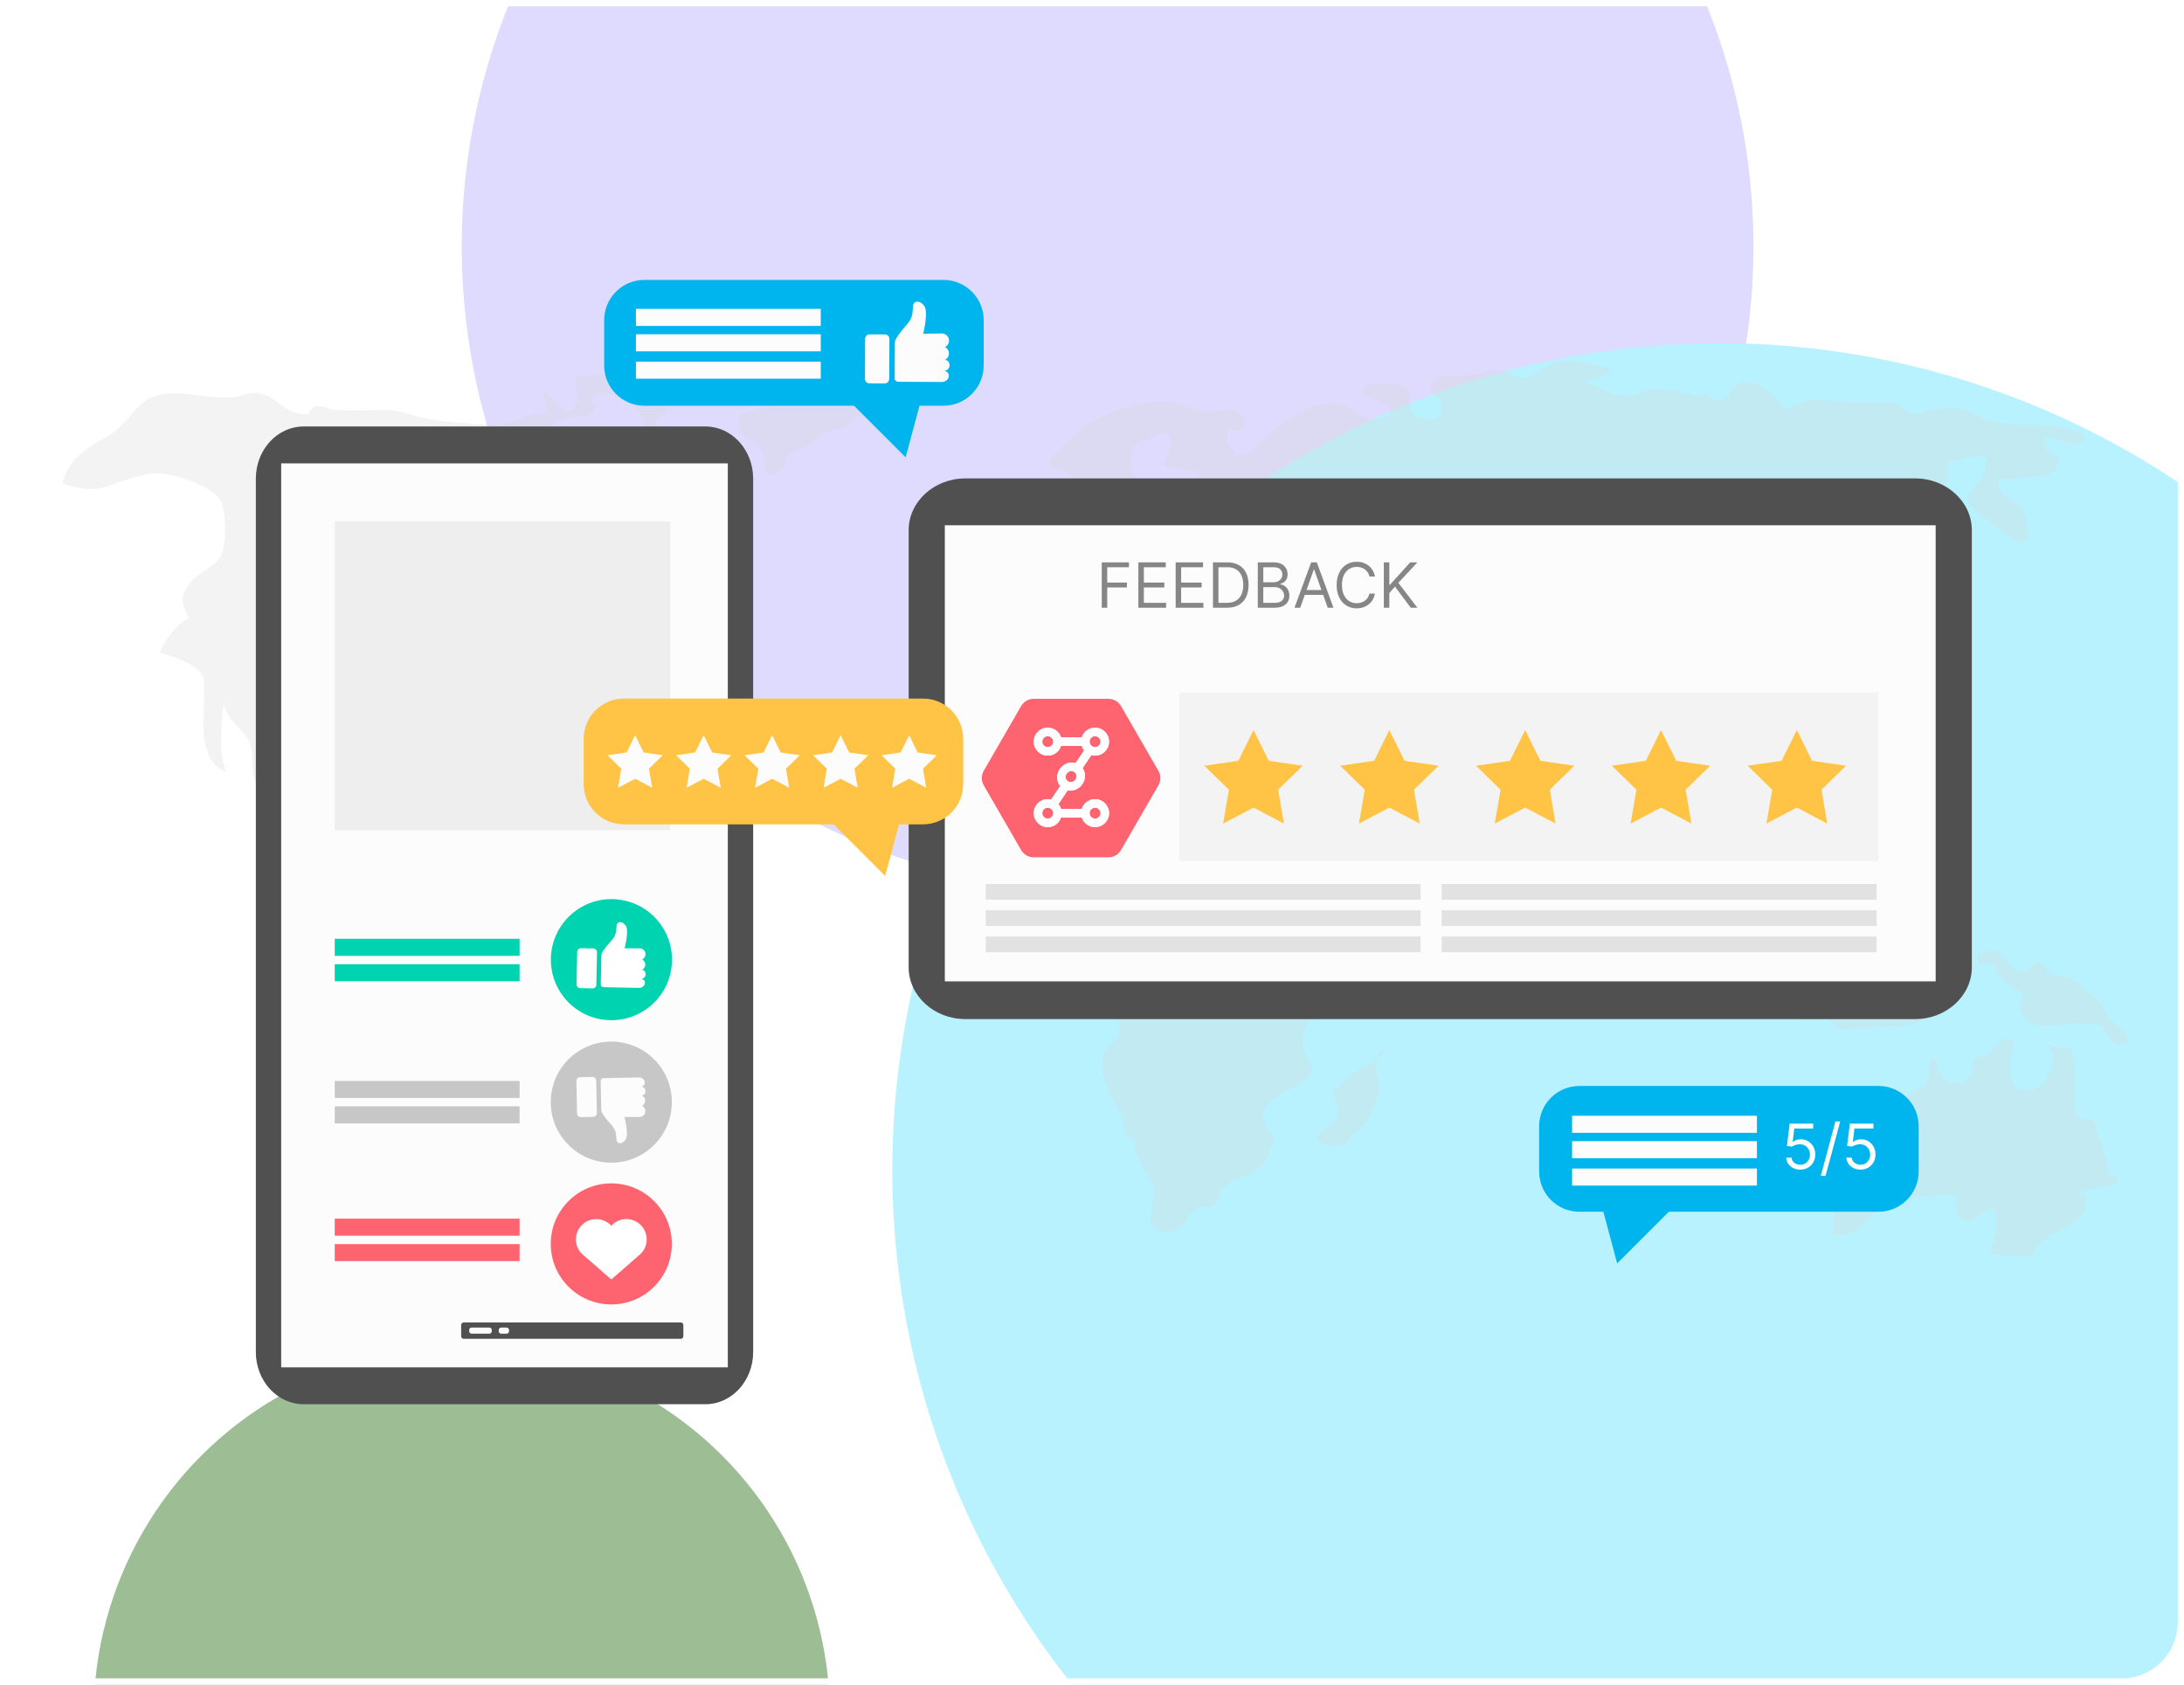
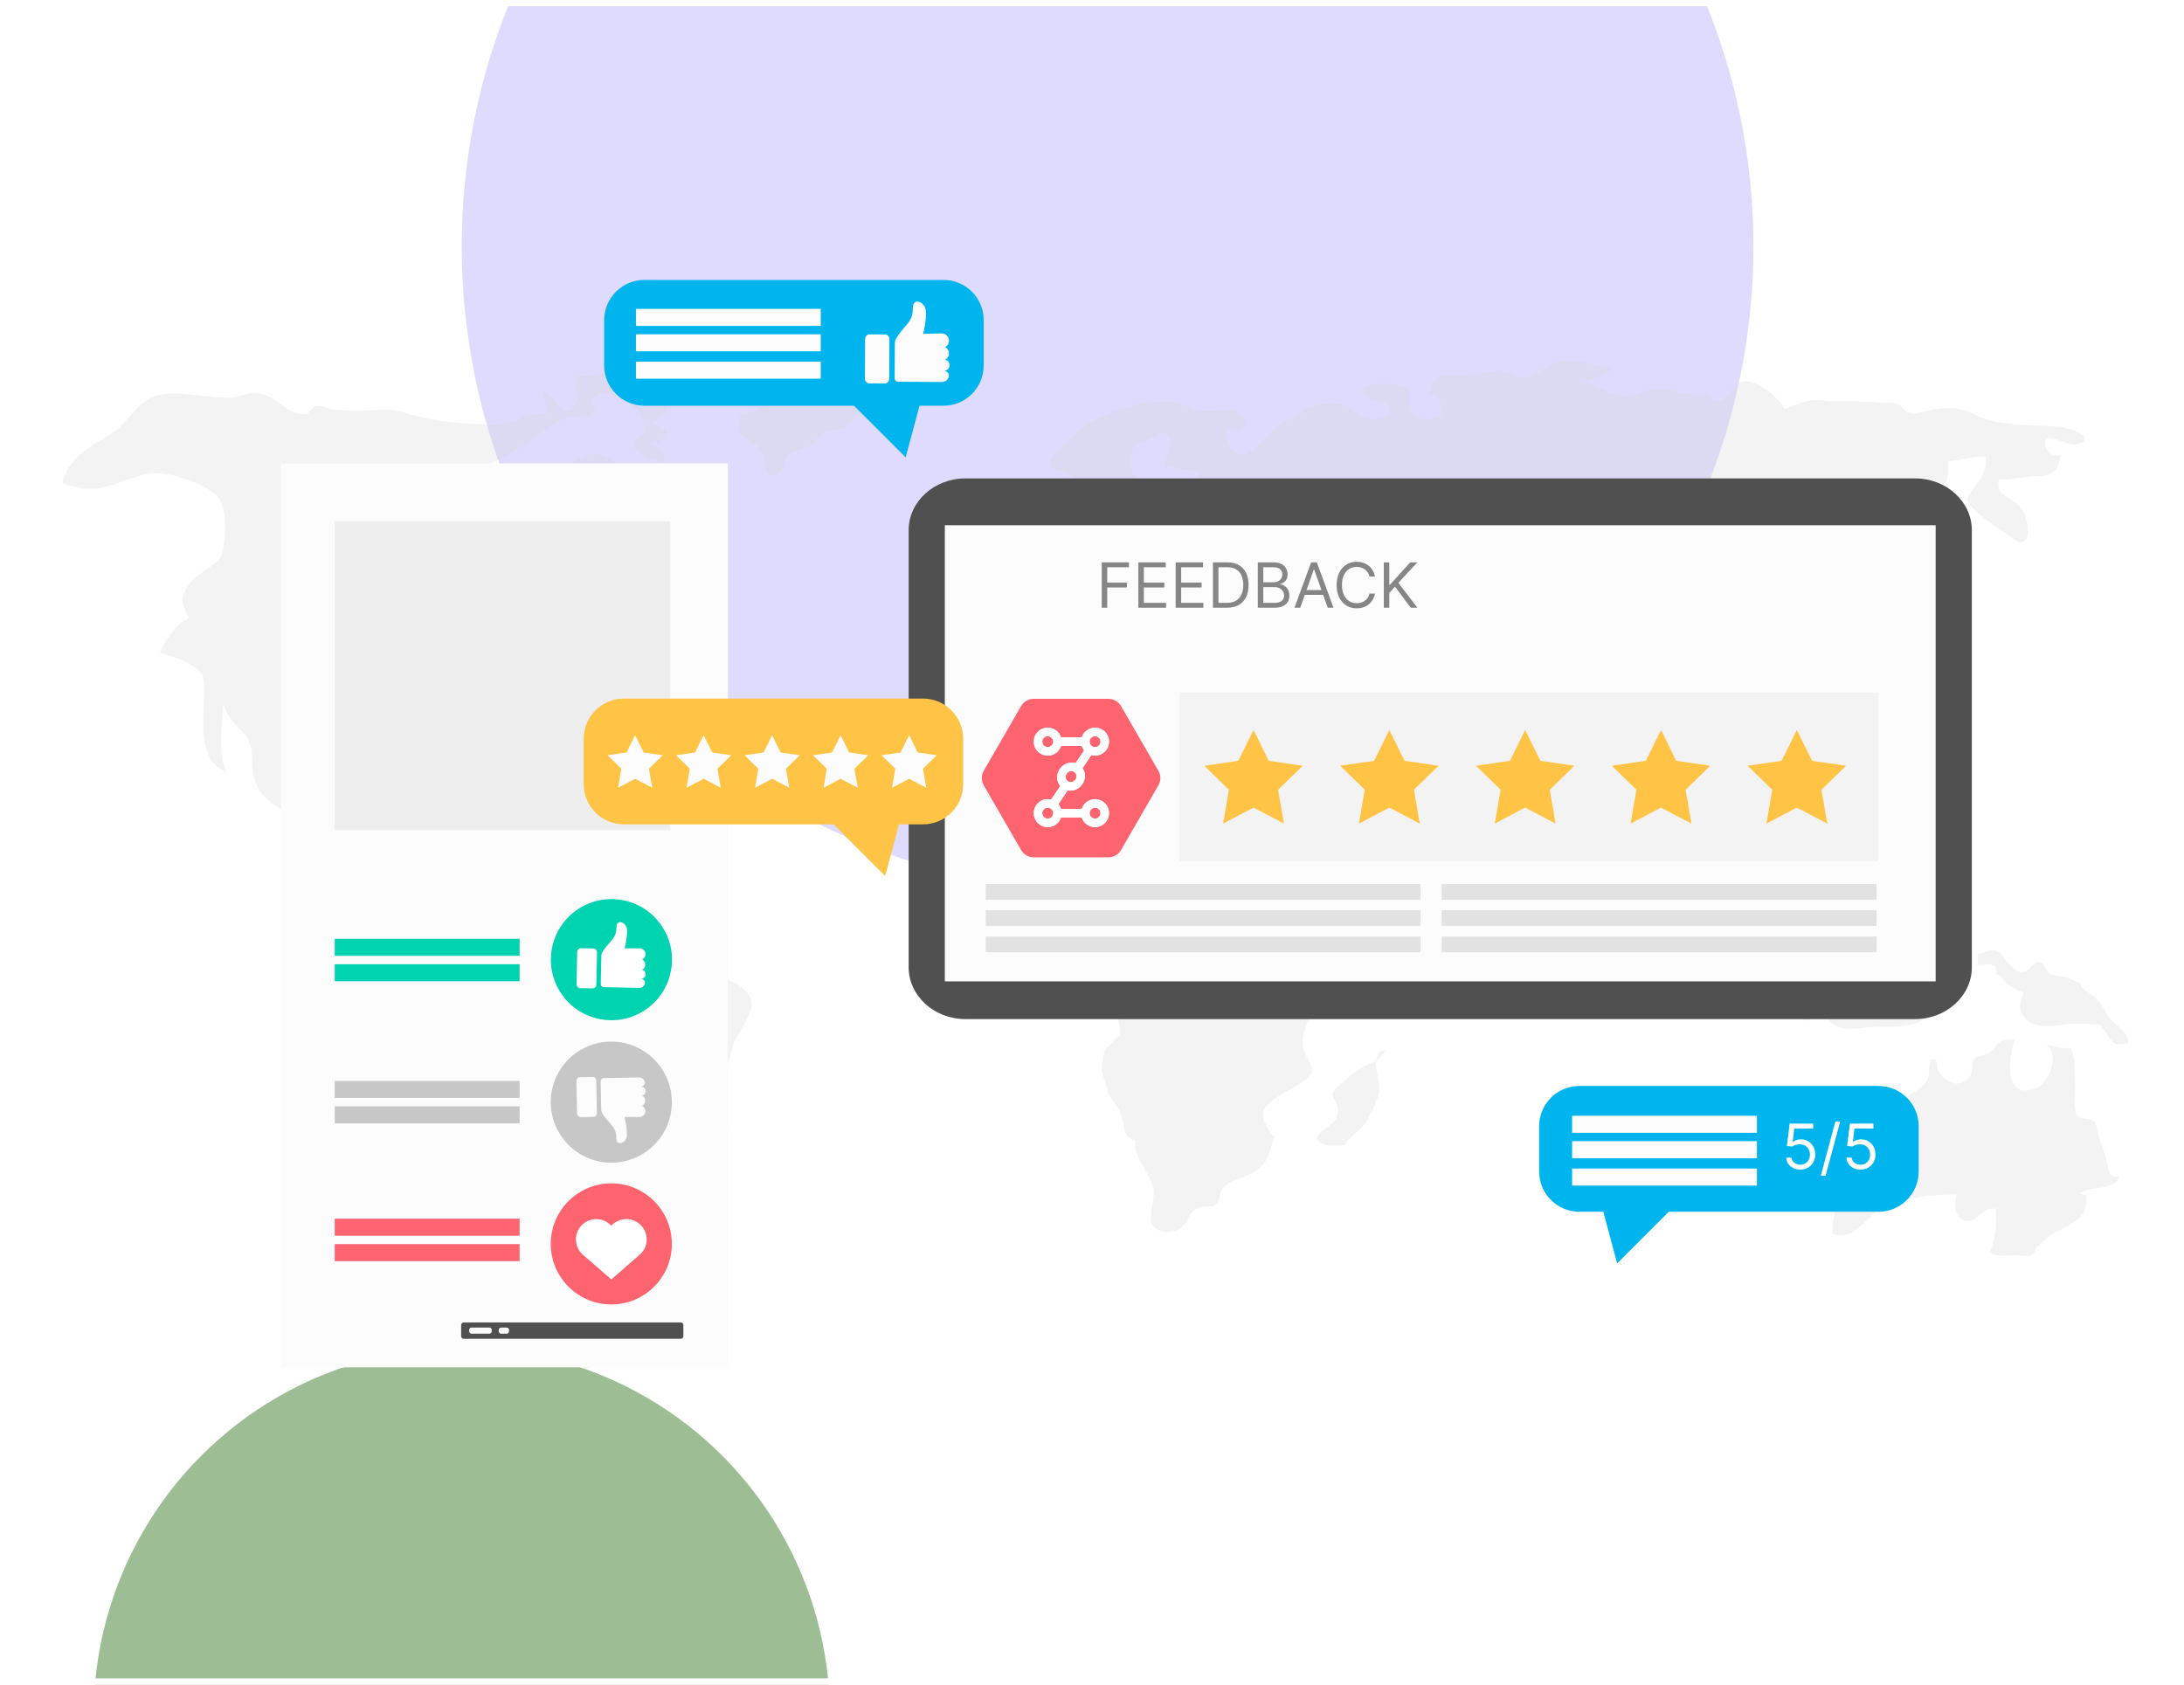
<svg xmlns="http://www.w3.org/2000/svg" width="350" height="270" viewBox="0 0 350 270" fill="none">
  <g clip-path="url(#clip0_6351_3876)">
    <g filter="url(#filter0_f_6351_3876)">
      <circle cx="177.5" cy="39.5" r="103.5" fill="#DEDBFF" />
    </g>
    <g filter="url(#filter1_f_6351_3876)">
-       <circle cx="275.5" cy="187.5" r="132.5" fill="#B8F2FF" />
-     </g>
+       </g>
    <g filter="url(#filter2_f_6351_3876)">
      <circle cx="74" cy="275" r="59" fill="#9DBD95" />
    </g>
    <g opacity="0.3">
      <path d="M67.2 143.325C66.292 143.049 63.677 138.067 63.539 136.911C63.264 134.516 65.135 132.892 65.163 130.497C63.787 130.305 62.273 130.415 60.841 130.332C60.291 128.102 60.621 126.038 58.392 125.295C56.052 124.524 56.079 126.726 53.657 126.313C50.271 125.735 51.565 118.606 51.675 115.853C55.143 116.569 55.832 112.22 58.749 111.752C60.621 111.421 61.447 113.376 63.154 113.458C64.668 113.568 67.172 111.697 68.494 111.119C69.32 112.522 69.347 114.091 69.925 115.468C70.586 117.092 71.907 117.505 71.99 119.542C71.962 117.037 72.953 114.009 74.054 111.119C77.22 110.32 79.835 108.173 80.77 105.283C81.321 103.631 80.605 102.916 81.679 101.429C82.45 100.328 84.211 99.805 85.175 98.814C88.203 95.704 87.983 95.649 92.277 95.181C94.837 94.906 96.874 94.052 98.966 92.428C97.424 92.456 92.882 92.868 92.249 91.355C91.148 88.684 95.442 87.253 97.011 87.033C102.241 86.317 104.498 87.446 108.6 83.62C107.031 82.849 103.92 82.821 103.094 81.362C102.269 79.931 103.177 77.206 102.324 75.554C98.388 76.848 99.791 74.563 97.039 73.132C94.616 71.866 91.231 74.096 90.597 75.995C89.469 79.27 91.588 80.702 88.808 83.675C86.744 85.849 83.385 87.804 80.66 89.015C79.394 86.648 79.642 84.941 78.321 83.042C77.385 81.72 76.642 82.326 76.036 80.592C75.513 79.188 76.008 76.71 76.064 75.252C79.394 74.068 83.496 71.948 86.193 69.829C87.9 68.48 88.891 67.654 90.845 67.049C92.855 66.443 94.561 67.462 95.635 65.067C95.433 65.03 95.24 64.993 95.057 64.957C94.561 60.938 101.801 64.213 102.792 66.801C103.039 67.517 103.315 68.232 103.122 69.086C102.929 69.884 101.498 70.71 101.498 70.765C101.443 73.242 103.865 73.27 106.233 74.233C106.921 72.774 105.847 71.783 104.498 71.178C105.847 70.957 106.838 70.104 106.783 68.783C105.737 68.673 105.517 68.04 104.719 67.627C105.352 67.352 105.93 66.498 106.783 66.305C106.921 64.764 106.976 63.14 106.453 61.681C103.562 61.516 102.324 61.268 100.012 60.36C96.681 59.038 95.772 60.442 92.304 60.332C92.249 61.709 92.166 63.112 92.607 64.324L92.277 64.681C90.487 68.205 88.781 62.947 86.936 62.672C87.102 63.993 87.68 65.012 87.762 66.305C84.156 66.058 81.734 68.343 78.045 68.067C75.155 67.874 71.246 67.682 68.494 67.104C65.356 66.471 64.062 65.507 60.786 65.7C58.502 65.81 56.052 65.838 53.767 65.7C52.556 65.645 51.895 64.957 50.712 65.094C49.748 65.177 49.721 66.361 48.95 66.388C45.564 66.471 44.546 63.333 41.105 62.975C39.673 62.81 38.82 63.525 37.471 63.663C33.618 64.048 29.021 62.424 25.332 63.305C21.864 64.158 20.818 67.764 17.432 69.774C14.184 71.673 10.936 73.49 10 77.426C16.331 79.711 17.129 77.371 23.653 75.967C26.626 75.334 32.709 77.371 34.911 79.628C36.37 81.142 36.37 86.95 35.407 89.097C34.664 90.722 31.526 91.823 30.397 93.529C28.718 96.007 29.048 96.53 30.287 99.09C28.498 99.612 26.158 102.998 25.608 104.567C27.204 105.145 29.213 105.641 30.672 106.604C33.095 108.173 32.709 108.834 32.682 112.165C32.627 116.156 31.801 121.909 36.315 123.781C34.911 121.028 35.545 115.991 35.792 112.825C37.251 117.285 40.527 116.872 40.389 121.661C40.252 126.671 42.839 128.928 47.408 130.745C51.29 132.259 55.859 131.24 59.768 133.498C62.741 135.232 61.97 136.718 62.796 139.498C63.401 141.563 65.025 144.453 67.2 143.325Z" fill="#D8D8D8" />
      <path d="M145.155 63.663C144.769 61.764 142.182 60.635 145.568 59.424C146.944 58.928 148.155 59.286 149.504 58.956C150.99 58.626 150.385 58.736 150.743 57.442C151.045 56.313 150.715 56.148 151.954 55.405C152.449 55.102 152.917 55.157 153.468 54.744C154.073 54.276 154.294 53.616 154.954 53.368L154.128 52.873C153.468 52.873 152.559 53.038 151.926 52.845C150.99 52.57 150.605 51.882 149.559 51.854C148.733 51.827 147.88 52.129 147.027 52.184C145.182 52.322 143.586 51.772 141.879 51.882C140.2 51.992 138.714 53.038 137.007 53.203C135.465 53.368 133.814 53.671 132.245 53.533C131.171 53.451 130.291 53.148 129.217 53.038C127.951 52.9 126.96 53.533 125.749 53.561C123.271 53.616 121.097 50.946 118.537 51.001C116.775 51.028 115.178 52.184 113.334 51.854C112.261 51.661 111.765 51.056 110.609 51.166C108.93 51.304 107.636 53.01 106.095 53.506C105.131 53.809 104.058 53.368 103.122 53.726C101.938 54.166 101.278 55.185 99.901 55.405C99.241 55.515 98.442 55.405 97.754 55.433C97.534 57.855 103.149 57.084 104.553 56.919C105.957 56.781 107.031 56.038 108.187 55.708C109.591 55.267 111.022 55.57 112.591 55.57C114.325 55.57 114.986 54.552 116.527 54.221C117.243 54.056 120.519 54.084 120.932 54.772C121.757 56.176 119.06 56.341 118.234 56.424C116.913 56.561 116.142 56.534 115.261 57.607C116.362 58.708 118.702 57.745 119.968 58.626C121.262 59.507 119.996 62.975 122.253 62.865C122.253 64.764 122.198 65.397 120.739 65.893C119.17 66.443 118.454 65.728 118.399 67.93C118.317 70.985 121.372 70.242 122.143 72.719C122.528 74.04 122.693 77.949 125.171 75.417C125.859 74.729 125.501 73.82 126.354 72.995C127.29 72.141 128.859 72.114 129.85 71.343C130.869 70.517 131.061 69.636 132.465 69.168C133.539 68.811 134.557 68.865 135.465 68.398C136.484 67.847 137.09 66.773 138.218 66.416C138.989 66.14 140.035 66.416 140.833 66.195C142.292 65.81 145.485 65.397 145.155 63.663Z" fill="#D8D8D8" />
      <path d="M117.271 157.281C115.206 156.482 112.921 156.978 111.683 155.161C111.242 154.555 110.967 152.601 110.279 152.408C110.059 152.326 108.49 153.069 108.077 153.124C106.398 153.427 103.975 154.473 102.351 154.087C102.076 151.72 102.599 149.133 102.461 146.683C101.553 146.628 100.342 146.903 99.461 146.655C97.919 146.242 98.085 144.839 96.791 143.985C95.91 143.38 94.671 143.6 93.57 143.022C92.332 142.416 91.423 141.095 90.295 140.517C88.973 139.856 87.542 139.361 86.138 138.452C84.707 137.517 83.275 137.186 81.486 136.828H80.468C79.311 137.902 80.33 138.7 80.688 139.581C80.963 140.297 81.761 142.636 80 142.609C78.623 142.581 79.614 140.902 79.257 140.049C79.091 139.636 78.293 139.278 78.128 138.838C77.935 138.37 78.1 137.517 78.045 137.049C77.467 136.994 76.889 136.994 76.311 137.021C76.229 140.159 74.082 140.187 71.356 140.599C71.054 141.783 72.045 141.838 72.21 142.636C72.54 144.233 71.081 144.536 70.668 145.692C70.283 146.82 71.054 146.71 71.164 147.839C71.329 149.518 69.842 150.069 68.631 150.922C67.365 151.83 65.989 152.656 65.438 154.28C64.75 156.317 65.521 156.455 66.952 157.336C69.237 158.794 68.163 160.749 68.301 163.226C68.824 163.419 69.237 163.694 69.787 163.777C70.035 164.905 71.136 165.401 71.742 166.172C72.568 167.245 72.98 168.594 73.228 170.135C75.017 170.328 79.587 169.117 80.302 170.245C80.908 171.154 79.945 172.338 80.165 173.108C80.633 174.732 82.67 174.072 84.184 174.374C83.578 175.31 82.835 175.888 81.679 175.806C81.431 177.347 82.505 178.063 82.78 179.384C82.092 179.742 79.89 181.201 79.724 181.862C79.394 183.293 81.871 184.312 81.431 186.046C78.596 186.293 79.89 189.266 79.807 190.973C80.936 191.606 82.202 191.799 83.33 192.404C83.385 194.083 83.441 195.79 83.523 197.442C83.578 198.488 83 201.185 83.578 202.039C83.853 202.424 84.762 202.231 85.065 202.672C85.285 202.919 85.147 203.222 85.34 203.553C85.808 204.296 85.34 204.406 86.055 205.066C86.716 205.672 87.267 205.177 87.597 206.085C87.762 206.58 87.404 207.874 87.212 208.315C86.799 209.333 85.147 210.792 85.698 212.003C85.918 212.499 87.432 213.269 87.9 213.682C88.533 214.233 89.221 214.921 89.772 215.582C90.845 216.958 91.671 219.325 93.901 219.298C96.323 219.27 96.158 216.655 96.378 214.921C95.194 215.114 95.249 214.618 94.616 214.233C93.295 213.379 93.047 213.049 91.148 212.994C90.763 211.453 93.323 210.544 93.873 209.361C95.112 206.553 91.616 208.122 90.487 205.947C92.029 204.488 93.24 205.507 95.057 205.589C98.828 205.727 95.222 203.58 95.552 201.736C97.727 201.571 101.388 200.084 100.947 197.304C98.332 197.166 96.048 198.378 96.24 195.102C98.47 194.992 100.094 196.286 102.186 195.295C104.746 194.056 105.737 190.175 106.893 187.752C107.691 186.046 108.132 182.357 110.059 181.614C112.096 180.843 114.793 182.412 116.692 181.063C116.032 179.192 114.6 177.733 114.848 175.613C115.068 173.466 116.417 171.732 116.885 169.695C117.243 167.988 117.601 166.942 118.482 165.456C119.06 164.465 120.298 162.373 120.436 161.272C120.711 159.428 118.674 157.859 117.271 157.281Z" fill="#D8D8D8" />
      <path fill-rule="evenodd" clip-rule="evenodd" d="M276.539 133.388C275.08 130.442 273.593 128.736 270.73 126.836C268.171 125.157 265.005 121.441 262.417 123.726C260.463 125.432 258.151 128.13 256.609 130.222C254.077 133.608 256.527 135.287 256.224 138.838C255.729 144.343 253.664 140.187 252.838 137.737C252.123 135.59 250.278 133.938 249.425 131.874C248.517 129.589 249.177 126.616 248.929 124.194C245.434 124.744 244.112 125.322 241.635 123.258C240.617 122.432 239.433 120.643 238.194 120.23C235.827 119.404 232.992 122.735 230.404 121.469C228.835 120.725 228.835 118.083 228.477 116.294C224.403 116.266 219.339 116.651 220.027 111.119C220.045 111.119 220.054 111.109 220.054 111.091L218.843 111.366C218.77 111.421 218.715 111.476 218.678 111.532C217.247 113.376 219.008 115.027 219.917 116.789C220.632 118.11 221.293 122.184 223.22 121.661C224.789 121.221 224.816 118.083 227.046 118.138C227.404 119.762 227.266 121.937 228.67 122.845C229.193 123.175 230.377 122.845 230.982 123.175C231.588 123.506 232.193 124.359 232.551 124.882C231.23 126.396 229.331 127.194 228.175 128.763C227.624 129.534 227.652 130.525 226.661 131.323C224.844 132.837 222.422 132.892 220.385 133.911C218.705 134.736 217.054 137.351 215.127 137.049C214.925 137.03 214.732 136.984 214.549 136.911C214.641 137.058 214.732 137.195 214.824 137.324C217.302 140.489 220.302 138.15 223.44 138.673C223.55 140.847 223.743 142.471 222.091 144.04C220.054 145.995 217.632 146.463 216.201 148.912C215.402 150.289 215.127 151.693 213.998 152.821C213.255 153.564 212.319 153.62 211.549 154.225C210.117 155.326 209.457 156.592 208.328 158.051C207.42 157.418 207.144 156.482 206.016 156.647C205.025 156.758 203.869 158.85 204.227 159.703C204.915 161.382 207.062 160.501 208.356 160.749C209.264 160.942 209.925 161.767 210.888 161.877C209.512 163.832 208.218 165.869 208.961 168.319C209.704 170.631 211.576 171.374 208.741 173.439C207.309 174.485 203.07 176.191 202.465 178.146C202.135 179.247 203.428 181.669 204.282 182.192C203.291 184.807 203.373 186.348 200.841 187.917C199.299 188.853 197.483 188.936 196.216 190.202C195.308 191.111 195.556 192.184 195.033 192.817C194.234 193.781 193.849 193.12 192.473 193.478C190.243 194.056 190.628 195.735 189.17 196.836C187.903 197.799 185.371 197.689 184.628 196.203C183.94 194.799 185.068 192.322 184.875 190.78C184.49 188 181.517 185.715 181.93 182.715C180.031 182.412 180.251 180.761 179.893 179.439C179.425 177.705 179.067 177.512 178.159 176.164C177.361 174.98 177.498 174.677 177.03 173.191C176.452 171.236 176.507 171.704 176.7 170.025C176.92 168.071 177.168 168.264 178.269 167.025C179.7 165.401 179.508 166.337 179.398 164.382C179.205 161.465 176.673 159.951 173.892 160.006C174.25 156.895 172.764 158.161 171.085 156.51C169.378 154.831 171.277 153.785 173.287 153.097C172.433 152.656 171.415 152.161 170.617 151.5C171.443 149.876 174.223 146.986 173.562 145.114C172.901 143.325 169.598 142.251 167.974 142.031C163.735 141.453 162.249 146.215 157.789 145.885C153.523 145.582 149.339 142.499 147.109 139.03C145.733 136.883 146.504 134.434 145.32 132.121C145.237 131.984 144.412 132.011 144.219 131.681C144.136 131.571 144.054 130.607 144.191 130.717C143.668 130.277 143.393 129.644 142.237 129.369C142.787 128.57 145.292 127.001 145.32 125.955C145.375 124.331 143.971 124.937 143.778 123.726C143.503 122.212 146.146 120.312 147.164 119.624C148.816 118.496 150.935 117.863 152.036 116.073C152.587 115.193 152.614 113.651 153.165 112.633C153.743 111.532 154.046 111.834 154.404 110.596C154.624 109.797 154.073 108.669 154.541 107.926C155.477 106.522 157.321 107.292 158.643 106.632C159.441 106.219 159.771 105.448 160.459 105.008C162.607 103.714 165.497 104.32 167.864 104.54C168.8 104.65 170.397 105.145 171.387 104.788C172.076 104.54 172.296 103.466 173.067 103.356C174.828 103.108 174.746 105.613 176.7 105.256C176.562 106.577 174.828 107.375 174.993 108.614C175.131 109.632 178.572 111.229 179.425 111.532C181.325 112.165 185.756 112.055 187.133 110.706C184.875 109.797 187.38 106.962 189.307 107.513C190.023 115.358 199.299 110.843 203.593 108.834L203.373 109.742C203.814 108.559 204.144 106.935 203.593 105.668C203.125 104.567 203.896 104.788 202.52 104.32C201.336 103.907 199.575 104.898 198.391 105.008C197.07 105.145 193.959 105.503 192.831 104.76C191.619 103.989 191.84 102.09 191.619 100.521C189.638 100.438 185.426 101.539 187.903 104.292C184.49 104.65 184.875 101.347 184.022 99.062C183.499 97.631 181.435 94.74 180.141 93.805C176.783 91.437 177.003 94.768 178.269 96.64C179.893 99.062 179.866 100.356 180.554 103.136C180.141 102.64 179.288 102.31 178.957 101.897C178.544 101.347 178.847 100.576 178.324 99.888C177.361 98.677 176.287 98.594 175.159 97.796C174.03 96.97 169.103 92.125 169.295 97.245C165.084 95.869 165.166 102.007 161.891 103.466C159.276 104.65 156.551 105.779 153.908 103.879C153.89 103.732 153.908 103.595 153.963 103.466C155.752 102.943 156.193 101.264 156.193 99.64C156.193 98.759 155.532 98.511 155.67 97.768C155.807 97.053 156.688 96.117 157.101 95.511C158.34 96.337 160.102 99.117 162.056 98.016C163.102 97.466 164.313 93.915 164.065 92.841C163.46 92.758 162.937 92.208 162.304 92.153C161.781 90.061 163.46 90.639 164.286 89.786C164.946 89.07 164.864 88.106 165.607 87.336C167.148 85.712 171.057 84.996 173.122 84.445C174.663 84.06 176.15 83.207 177.636 83.097C180.361 82.931 181.49 84.693 183.747 82.188C184.93 80.895 185.536 78.28 187.353 77.894C187.738 77.812 188.124 77.839 188.454 77.894C188.417 77.913 188.417 77.913 188.454 77.894C188.582 77.876 188.711 77.867 188.839 77.867C189.335 77.784 190.188 77.674 191.179 77.564C191.197 77.546 191.216 77.527 191.234 77.509C194.785 74.701 187.38 75.527 186.472 74.536C186.83 73.6 188.179 71.013 187.38 69.994C186.307 68.618 185.288 69.994 184.132 70.462C182.728 71.068 182.343 70.434 181.545 72.086C181.352 72.472 181.187 74.591 181.242 74.976C181.6 76.958 185.096 79.683 180.389 79.491C178.407 79.408 175.544 78.858 173.755 78.197C172.544 77.757 171.966 76.408 171.112 75.885C170.369 75.417 168.332 75.499 168.139 74.288C167.947 73.325 173.452 68.287 174.581 67.709C178.214 65.81 182.976 64.131 187.16 64.351C189.417 64.489 191.344 65.865 193.491 65.948C194.868 66.03 195.886 65.37 197.262 65.7C198.501 65.975 200.4 67.021 199.272 68.535C198.529 69.554 197.813 68.673 196.657 68.7C196.354 69.801 197.015 72.169 198.198 72.692C199.932 73.462 201.529 71.398 202.685 70.269C203.704 69.251 204.474 68.37 205.685 67.654C206.897 66.939 208.768 66.746 209.291 65.315C210.998 64.847 213.173 64.406 214.962 64.819C216.476 65.15 216.09 65.37 217.384 66.168C219.311 67.379 220.302 67.572 222.532 66.581C223.468 63.415 218.568 64.819 218.32 62.507C218.155 61.268 222.972 61.433 224.101 61.654C227.101 62.259 225.339 63.58 226.22 65.728C226.991 67.572 229.358 67.407 230.872 66.581C230.955 64.792 231.092 63.608 229.138 62.92C229.221 59.892 232.028 60.085 234.313 60.085C236.432 60.085 238.112 59.534 240.121 59.396C241.828 59.259 242.378 60.387 243.81 60.553C245.874 60.828 248.186 57.91 250.609 57.827C252.866 57.717 256.086 58.543 258.206 59.149C257.49 60.36 255.04 60.773 253.719 61.158C255.563 61.709 257.215 62.782 259.142 63.25C261.95 63.911 262.748 62.534 265.418 62.342C267.565 62.177 270.4 63.223 272.437 63.47C272.74 63.525 273.153 63.03 273.758 63.167C274.171 63.223 274.254 64.021 274.722 64.048C275.548 64.076 275.327 64.269 276.016 64.048C277.199 63.663 277.557 61.488 279.346 61.186C281.686 60.8 284.989 63.663 285.98 65.535C287.797 64.957 289.421 64.103 290.99 64.103C291.761 64.076 292.917 64.296 293.798 64.324C296.605 64.351 299.11 64.269 301.78 64.599C302.441 64.681 303.212 64.434 303.845 64.626C304.726 64.902 305.166 65.948 305.992 66.195C306.928 66.471 308.414 65.92 309.488 65.728C312.02 65.232 313.919 65.177 316.259 66.333C320.581 68.535 325.453 67.957 330.243 68.425C331.536 68.563 336.023 69.967 333.188 71.123C331.894 71.673 329.444 69.994 327.793 70.269C327.462 71.921 328.481 73.242 330.215 72.967C329.857 75.637 328.839 76.298 326.306 76.325C324.38 76.353 322.122 77.013 320.361 76.821C319.728 78.995 321.434 79.353 322.755 80.427C323.829 81.308 324.104 81.335 324.6 82.821C325.481 85.409 325.068 88.354 322.177 86.042C320.663 84.803 315.351 81.748 315.323 79.931C315.323 79.188 317.057 77.371 317.443 76.656C318.159 75.334 318.324 74.894 318.241 73.215C316.232 72.912 314.305 73.903 312.268 73.875C312.075 74.756 312.323 76.27 311.965 77.041C310.479 80.289 308.332 78.059 306.102 77.234C304.698 76.711 304.368 76.793 303.047 77.454C302.524 77.701 302.166 78.362 301.588 78.582C301.147 78.775 300.349 78.61 299.991 78.803C298.973 79.381 298.064 79.133 298.642 81.087C298.89 81.858 300.101 83.207 300.955 83.565C303.487 84.638 305.496 82.519 307.643 84.693C309.983 87.088 311.194 95.731 308.359 97.603C306.267 98.98 302.716 97.796 303.625 102.09C304.175 104.815 307.313 105.338 309.515 106.577C308.442 109.632 300.597 102.998 299.083 102.09C297.266 101.016 295.614 99.998 294.155 101.347C292.504 102.861 292.449 105.421 294.568 105.008C295.614 104.815 296.743 102.393 298.119 104.072C298.752 104.815 298.092 107.127 297.982 108.036C297.404 111.972 297.128 113.073 299.991 115.826C301.478 117.285 302.056 117.202 300.927 119.156C300.019 120.698 297.514 122.377 296.11 123.368C294.816 124.249 294.266 123.836 293.247 125.46C292.642 126.451 292.449 127.8 291.871 128.846C291.485 127.167 289.256 123.34 287.356 124.001C284.686 124.964 287.081 129.479 287.935 131.02C289.173 133.195 292.394 133.277 292.339 135.7C292.256 138.37 289.586 139.829 288.127 142.003C285.953 141.425 284.329 140.71 283.283 138.645C282.594 137.269 282.594 134.406 280.172 135.039C279.319 137.709 278.741 139.994 278.163 142.664C277.777 140.765 279.704 138.673 279.016 136.801C278.631 135.645 277.144 134.626 276.539 133.388ZM212.677 133.443C212.595 132.81 212.512 132.204 212.402 131.681C212.017 129.699 211.879 128.185 210.448 126.644C209.952 126.121 209.099 126.01 208.576 125.432C207.86 124.662 207.722 123.395 207.172 122.542C206.208 121.138 204.97 119.982 204.006 118.523C203.263 117.367 202.272 115 200.923 114.725C200.813 118 201.942 119.211 203.318 121.964C204.75 124.882 205.823 127.662 208.273 130.112C209.594 131.433 211.549 132.314 212.677 133.443Z" fill="#D8D8D8" />
      <path d="M214.659 173.907C212.319 175.888 214.246 175.448 214.411 177.925C214.549 180.293 211.851 180.54 210.998 182.412C211.714 184.091 214.026 183.596 215.512 183.541C216.256 182.027 217.797 181.421 218.733 180.1C219.531 178.971 220.357 177.155 220.825 175.833C221.513 173.824 220.33 171.787 220.522 169.998C219.889 170.438 219.586 170.411 218.705 170.851C217.192 171.622 215.925 172.833 214.659 173.907Z" fill="#D8D8D8" />
      <path d="M220.522 169.998C220.614 169.943 220.715 169.869 220.825 169.778C221.486 169.282 221.568 168.566 222.339 168.209L220.99 168.649C220.715 169.089 220.578 169.53 220.522 169.998Z" fill="#D8D8D8" />
      <path d="M337.702 186.431C337.262 185.11 337.207 184.229 336.546 182.825C336.271 182.192 336.106 180.265 335.61 179.77C334.812 178.971 333.546 179.797 332.775 178.531C332.197 177.567 332.665 174.209 332.555 173.273C332.39 171.677 332.61 169.337 331.839 167.961C330.628 168.071 329.417 167.713 328.233 167.52H327.765C330.325 168.511 328.398 173.741 326.196 174.485C320.746 176.301 322.095 169.199 322.783 166.667C320.058 166.172 320.306 167.685 318.682 168.842C318.076 169.282 316.865 169.007 316.314 169.833C315.764 170.631 316.369 171.622 315.626 172.558C313.919 174.705 311.717 173.411 310.616 171.594C310.313 171.126 310.699 169.612 309.708 169.75C308.965 169.86 309.267 172.558 308.855 173.191C307.588 175.228 303.927 176.026 302.138 177.705C301.505 178.311 300.954 179.302 300.184 179.66C299.22 180.127 297.899 179.659 296.963 180.43C294.954 182.027 295.064 184.862 295.257 186.954C295.614 190.725 293.467 193.946 293.715 197.744C297.514 199.203 299.441 194.028 302.909 192.872C306.019 191.854 310.203 191.413 313.534 191.468C313.121 193.147 313.259 195.68 315.406 195.707C317.03 195.735 317.828 193.285 319.838 193.753C320.003 196.01 319.838 198.708 318.819 200.8C320.251 201.46 321.269 201.24 322.783 201.185C323.444 201.13 324.958 201.488 325.508 201.185C326.141 200.855 326.031 200.194 326.499 199.781C326.912 199.424 327.242 199.093 327.765 198.653C330.463 196.285 334.922 196.148 334.289 191.551C334.014 191.496 333.656 191.386 333.353 191.386C334.344 189.872 339.189 191.083 339.519 188.551C337.73 188.771 338.06 187.532 337.702 186.431Z" fill="#D8D8D8" />
      <path d="M293.467 156.757C294.624 157.776 296.963 157.473 298.34 157.473C300.129 157.473 301.313 156.895 301.588 154.886C301.725 153.785 301.175 153.014 302.248 152.161C303.349 151.307 304.258 151.583 303.239 149.903C302.771 149.16 301.808 148.279 302.331 147.178C302.992 145.857 304.093 147.013 305.084 146.655L305.524 146.187C304.533 146.6 302.909 146.325 302.248 145.279C301.698 144.343 301.946 143.71 300.459 143.958C300.624 146.16 296.633 145.692 295.67 147.096C295.119 147.866 295.312 148.83 294.844 149.628C294.101 150.784 293.027 150.316 291.898 150.729C291.733 151.197 290.825 151.968 291.1 152.518C291.348 153.014 292.339 152.986 292.669 153.647C293.22 154.748 292.532 155.877 293.467 156.757Z" fill="#D8D8D8" />
      <path d="M289.724 160.666C289.779 159.4 290.109 159.317 289.201 158.299C288.54 157.556 287.494 156.675 287.164 155.574C286.668 154.032 286.834 153.427 285.32 152.518C284.219 151.83 284.053 151.445 283.2 150.399C282.567 149.628 281.769 149.16 280.943 148.555C280.227 148.032 279.897 147.398 279.346 146.655C278.631 145.664 278.328 145.747 277.089 145.747L276.539 144.839C276.016 145.747 278.108 148.692 278.521 149.711C279.291 151.693 280.64 152.904 281.796 154.693C282.292 155.436 282.677 156.29 283.173 157.06C283.806 158.079 284.631 158.492 285.677 159.07C287.439 160.061 287.302 163.969 290.054 163.556C289.999 162.621 289.696 161.63 289.724 160.666Z" fill="#D8D8D8" />
      <path d="M299.854 164.602C301.23 164.465 308.662 164.933 308.469 162.593C306.185 162.345 304.588 161.354 302.248 161.217C299.083 161.024 296.963 163.804 293.578 162.566L293.11 162.345C291.926 163.336 294.569 164.713 295.367 164.823C296.853 165.043 298.477 164.74 299.854 164.602Z" fill="#D8D8D8" />
      <path d="M312.185 148.472C311.772 147.288 310.781 146.903 309.46 147.096C308.855 147.178 308.387 147.481 307.781 147.454C306.983 147.398 306.377 146.875 305.524 146.986L305.414 147.096C306.597 148.389 308.111 148.389 309.818 148.582C309.543 149.105 309.02 148.83 308.469 148.912C307.616 149.023 307.093 149.38 306.487 150.013C307.341 150.096 308.359 150.013 309.24 150.069C308.607 151.032 307.396 151.197 307.093 152.518C306.928 153.344 307.093 154.473 307.12 155.299C307.726 155.078 308.387 154.693 308.689 154.142C309.102 153.399 308.745 152.821 309.708 152.408C311.415 151.665 312.13 153.647 312.103 154.968C312.681 154.06 311.883 151.913 312.075 150.702C312.213 149.876 312.516 149.325 312.185 148.472Z" fill="#D8D8D8" />
      <path d="M339.96 164.933C338.996 164.024 338.391 163.749 337.675 162.538C337.124 161.575 336.491 160.474 335.638 159.758C334.84 159.097 333.656 158.739 333.408 157.611C332.583 157.308 331.784 156.785 330.959 156.592C330.243 156.4 329.059 156.482 328.426 156.014C327.793 155.574 327.655 154.28 326.747 154.225C325.921 154.142 325.426 155.326 324.655 155.629C322.838 156.345 321.82 154.197 320.829 153.096C319.7 151.803 318.929 152.271 317.691 152.739C317.553 152.766 317.168 152.904 316.948 152.876C316.92 153.454 316.92 154.06 316.948 154.638C317.581 154.693 318.737 154.39 319.315 154.665C320.086 155.023 319.838 155.464 319.893 156.234C320.884 156.152 321.021 157.225 321.682 157.748C322.205 158.161 323.609 158.877 324.27 159.07C323.692 160.721 323.306 162.263 324.958 163.584C326.609 164.933 329.445 164.327 331.289 164.162C332.693 164.024 334.152 164.135 335.583 164.162C336.656 164.162 336.436 163.997 337.124 164.988C337.592 165.621 338.281 166.997 339.051 167.3C339.519 167.465 340.455 167.328 340.951 167.3C341.171 166.282 340.62 165.566 339.96 164.933Z" fill="#D8D8D8" />
    </g>
    <path d="M306.926 76.677H154.691C149.701 76.677 145.618 80.41 145.618 84.973V155.033C145.618 159.597 149.701 163.33 154.691 163.33H306.926C311.917 163.33 316 159.596 316 155.033V84.973C316 80.41 311.917 76.677 306.926 76.677Z" fill="#505050" />
    <path d="M310.203 84.188H151.415V157.281H310.203V84.188Z" fill="#FCFCFC" />
    <path d="M227.666 141.681H157.968V144.202H227.666V141.681Z" fill="#E2E2E2" />
    <path d="M227.666 145.889H157.968V148.409H227.666V145.889Z" fill="#E2E2E2" />
    <path d="M227.666 150.095H157.968V152.616H227.666V150.095Z" fill="#E2E2E2" />
    <path d="M300.736 141.681H231.038V144.202H300.736V141.681Z" fill="#E2E2E2" />
    <path d="M300.736 145.889H231.038V148.409H300.736V145.889Z" fill="#E2E2E2" />
    <path d="M300.736 150.095H231.038V152.616H300.736V150.095Z" fill="#E2E2E2" />
    <path fill-rule="evenodd" clip-rule="evenodd" d="M157.654 123.534C157.236 124.257 157.236 125.148 157.654 125.871L163.638 136.236C164.055 136.959 164.827 137.404 165.661 137.404L177.63 137.404C178.465 137.404 179.236 136.959 179.653 136.236L185.638 125.871C186.055 125.148 186.055 124.257 185.638 123.534L179.653 113.169C179.236 112.446 178.465 112.001 177.63 112.001H165.661C164.827 112.001 164.055 112.446 163.638 113.169L157.654 123.534ZM170.037 119.559C169.746 120.457 168.902 121.106 167.907 121.106C166.67 121.106 165.667 120.103 165.667 118.866C165.667 117.63 166.67 116.627 167.907 116.627C168.905 116.627 169.75 117.28 170.04 118.182H173.357C173.646 117.28 174.492 116.627 175.49 116.627C176.727 116.627 177.729 117.63 177.729 118.867C177.729 120.103 176.727 121.106 175.49 121.106C175.282 121.106 175.081 121.078 174.89 121.025L173.494 123.107C173.999 123.835 174.014 124.859 173.456 125.676C172.907 126.481 171.96 126.852 171.097 126.68L169.619 128.883C169.805 129.102 169.949 129.358 170.039 129.638H173.358C173.648 128.738 174.493 128.087 175.49 128.087C176.727 128.087 177.729 129.09 177.729 130.326C177.729 131.563 176.727 132.566 175.49 132.566C174.493 132.566 173.648 131.915 173.358 131.015H170.039C169.748 131.915 168.904 132.566 167.907 132.566C166.67 132.566 165.668 131.563 165.668 130.326C165.668 129.09 166.67 128.087 167.907 128.087C168.095 128.087 168.277 128.11 168.451 128.153L169.91 125.978C169.297 125.246 169.238 124.135 169.834 123.261C170.423 122.398 171.467 122.034 172.376 122.302L173.741 120.266C173.574 120.058 173.443 119.819 173.359 119.559H170.037ZM168.784 118.867C168.784 119.351 168.391 119.744 167.906 119.744C167.422 119.744 167.029 119.351 167.029 118.867C167.029 118.382 167.422 117.989 167.906 117.989C168.391 117.989 168.784 118.382 168.784 118.867ZM172.355 124.942C172.074 125.353 171.529 125.475 171.137 125.214C170.745 124.952 170.655 124.407 170.935 123.995C171.216 123.584 171.762 123.462 172.154 123.723C172.546 123.985 172.636 124.53 172.355 124.942ZM175.489 119.744C175.974 119.744 176.367 119.351 176.367 118.867C176.367 118.382 175.974 117.989 175.489 117.989C175.005 117.989 174.612 118.382 174.612 118.867C174.612 119.351 175.005 119.744 175.489 119.744ZM168.784 130.327C168.784 130.811 168.391 131.204 167.907 131.204C167.422 131.204 167.029 130.811 167.029 130.327C167.029 129.842 167.422 129.449 167.907 129.449C168.391 129.449 168.784 129.842 168.784 130.327ZM175.489 131.204C175.974 131.204 176.367 130.811 176.367 130.327C176.367 129.842 175.974 129.449 175.489 129.449C175.005 129.449 174.612 129.842 174.612 130.327C174.612 130.811 175.005 131.204 175.489 131.204Z" fill="#FD646F" />
    <path fill-rule="evenodd" clip-rule="evenodd" d="M167.907 121.106C168.902 121.106 169.746 120.457 170.037 119.559H173.359C173.444 119.819 173.574 120.058 173.741 120.266L172.376 122.302C171.467 122.035 170.423 122.398 169.834 123.261C169.238 124.135 169.297 125.246 169.91 125.978L168.451 128.154C168.277 128.11 168.095 128.087 167.907 128.087C166.67 128.087 165.668 129.09 165.668 130.327C165.668 131.564 166.67 132.566 167.907 132.566C168.904 132.566 169.749 131.915 170.039 131.015H173.358C173.648 131.915 174.493 132.566 175.49 132.566C176.727 132.566 177.729 131.564 177.729 130.327C177.729 129.09 176.727 128.087 175.49 128.087C174.493 128.087 173.648 128.738 173.358 129.638H170.039C169.949 129.358 169.805 129.103 169.62 128.883L171.097 126.68C171.96 126.852 172.907 126.481 173.457 125.676C174.014 124.859 173.999 123.835 173.494 123.107L174.89 121.025C175.081 121.078 175.282 121.106 175.49 121.106C176.727 121.106 177.729 120.104 177.729 118.867C177.729 117.63 176.727 116.627 175.49 116.627C174.492 116.627 173.646 117.28 173.357 118.182H170.04C169.751 117.28 168.905 116.627 167.907 116.627C166.67 116.627 165.667 117.63 165.667 118.867C165.667 120.104 166.67 121.106 167.907 121.106ZM167.907 119.745C168.391 119.745 168.784 119.352 168.784 118.867C168.784 118.383 168.391 117.99 167.907 117.99C167.422 117.99 167.029 118.383 167.029 118.867C167.029 119.352 167.422 119.745 167.907 119.745ZM171.137 125.214C171.529 125.475 172.074 125.353 172.355 124.942C172.636 124.53 172.546 123.985 172.154 123.724C171.762 123.462 171.216 123.584 170.936 123.996C170.655 124.407 170.745 124.953 171.137 125.214ZM176.367 118.867C176.367 119.352 175.974 119.745 175.489 119.745C175.005 119.745 174.612 119.352 174.612 118.867C174.612 118.382 175.005 117.989 175.489 117.989C175.974 117.989 176.367 118.382 176.367 118.867ZM167.907 131.205C168.392 131.205 168.784 130.812 168.784 130.327C168.784 129.842 168.392 129.449 167.907 129.449C167.422 129.449 167.029 129.842 167.029 130.327C167.029 130.812 167.422 131.205 167.907 131.205ZM176.367 130.327C176.367 130.812 175.974 131.205 175.489 131.205C175.005 131.205 174.612 130.812 174.612 130.327C174.612 129.842 175.005 129.449 175.489 129.449C175.974 129.449 176.367 129.842 176.367 130.327Z" fill="white" />
    <path d="M301 111H189V138H301V111Z" fill="#F3F3F3" />
    <path d="M200.884 117L203.32 121.936L208.768 122.728L204.826 126.57L205.756 131.996L200.884 129.434L196.012 131.996L196.942 126.57L193 122.728L198.448 121.936L200.884 117Z" fill="#FFC345" />
    <path d="M222.652 117L225.087 121.936L230.535 122.728L226.593 126.57L227.524 131.996L222.652 129.434L217.779 131.996L218.709 126.57L214.768 122.728L220.215 121.936L222.652 117Z" fill="#FFC345" />
    <path d="M244.419 117L246.855 121.936L252.303 122.728L248.361 126.57L249.291 131.996L244.419 129.434L239.547 131.996L240.477 126.57L236.535 122.728L241.983 121.936L244.419 117Z" fill="#FFC345" />
    <path d="M266.187 117L268.623 121.936L274.07 122.728L270.129 126.57L271.059 131.996L266.187 129.434L261.314 131.996L262.245 126.57L258.303 122.728L263.751 121.936L266.187 117Z" fill="#FFC345" />
    <path d="M287.954 117L290.39 121.936L295.838 122.728L291.896 126.57L292.826 131.996L287.954 129.434L283.082 131.996L284.012 126.57L280.07 122.728L285.518 121.936L287.954 117Z" fill="#FFC345" />
    <path d="M176.56 97.404V90.131H180.921V90.912H177.441V93.37H180.594V94.151H177.441V97.404H176.56ZM182.429 97.404V90.131H186.819V90.912H183.31V93.37H186.591V94.151H183.31V96.623H186.875V97.404H182.429ZM188.406 97.404V90.131H192.795V90.912H189.287V93.37H192.568V94.151H189.287V96.623H192.852V97.404H188.406ZM196.627 97.404H194.383V90.131H196.726C197.432 90.131 198.035 90.277 198.537 90.568C199.039 90.857 199.424 91.272 199.691 91.814C199.959 92.354 200.093 93.001 200.093 93.753C200.093 94.511 199.958 95.163 199.688 95.71C199.418 96.254 199.025 96.674 198.509 96.967C197.993 97.258 197.365 97.404 196.627 97.404ZM195.263 96.623H196.57C197.171 96.623 197.67 96.507 198.065 96.275C198.46 96.043 198.755 95.712 198.949 95.284C199.143 94.855 199.24 94.345 199.24 93.753C199.24 93.166 199.145 92.661 198.953 92.237C198.761 91.811 198.475 91.484 198.093 91.257C197.712 91.027 197.238 90.912 196.669 90.912H195.263V96.623ZM201.57 97.404V90.131H204.113C204.619 90.131 205.037 90.219 205.366 90.394C205.695 90.567 205.94 90.8 206.101 91.094C206.262 91.385 206.343 91.708 206.343 92.063C206.343 92.376 206.287 92.633 206.176 92.837C206.067 93.041 205.923 93.202 205.743 93.32C205.565 93.438 205.372 93.526 205.164 93.583V93.654C205.386 93.668 205.61 93.746 205.835 93.888C206.06 94.03 206.248 94.234 206.4 94.499C206.551 94.764 206.627 95.088 206.627 95.472C206.627 95.837 206.544 96.165 206.378 96.456C206.213 96.747 205.951 96.978 205.593 97.148C205.236 97.319 204.771 97.404 204.198 97.404H201.57ZM202.451 96.623H204.198C204.773 96.623 205.182 96.511 205.423 96.289C205.667 96.064 205.789 95.792 205.789 95.472C205.789 95.226 205.726 94.999 205.601 94.79C205.475 94.579 205.296 94.411 205.064 94.286C204.832 94.158 204.558 94.094 204.24 94.094H202.451V96.623ZM202.451 93.327H204.084C204.349 93.327 204.588 93.275 204.802 93.171C205.017 93.067 205.187 92.92 205.313 92.731C205.441 92.541 205.505 92.319 205.505 92.063C205.505 91.743 205.393 91.472 205.171 91.25C204.948 91.025 204.596 90.912 204.113 90.912H202.451V93.327ZM208.372 97.404H207.449L210.119 90.131H211.028L213.699 97.404H212.776L210.602 91.282H210.546L208.372 97.404ZM208.713 94.563H212.435V95.344H208.713V94.563ZM220.342 92.404H219.462C219.409 92.151 219.318 91.928 219.188 91.736C219.06 91.544 218.904 91.383 218.719 91.253C218.537 91.121 218.335 91.021 218.112 90.955C217.89 90.889 217.658 90.856 217.416 90.856C216.976 90.856 216.577 90.967 216.219 91.189C215.864 91.412 215.581 91.74 215.371 92.173C215.162 92.606 215.058 93.138 215.058 93.767C215.058 94.397 215.162 94.929 215.371 95.362C215.581 95.795 215.864 96.123 216.219 96.346C216.577 96.568 216.976 96.679 217.416 96.679C217.658 96.679 217.89 96.646 218.112 96.58C218.335 96.514 218.537 96.415 218.719 96.285C218.904 96.153 219.06 95.99 219.188 95.799C219.318 95.605 219.409 95.382 219.462 95.131H220.342C220.276 95.503 220.155 95.835 219.98 96.129C219.805 96.423 219.587 96.672 219.327 96.878C219.066 97.082 218.774 97.237 218.449 97.344C218.127 97.45 217.783 97.503 217.416 97.503C216.796 97.503 216.244 97.352 215.761 97.049C215.278 96.746 214.898 96.315 214.621 95.756C214.344 95.197 214.206 94.535 214.206 93.767C214.206 93.001 214.344 92.338 214.621 91.779C214.898 91.22 215.278 90.789 215.761 90.486C216.244 90.183 216.796 90.032 217.416 90.032C217.783 90.032 218.127 90.085 218.449 90.192C218.774 90.298 219.066 90.454 219.327 90.66C219.587 90.864 219.805 91.112 219.98 91.406C220.155 91.697 220.276 92.03 220.342 92.404ZM221.765 97.404V90.131H222.646V93.739H222.731L225.998 90.131H227.149L224.095 93.412L227.149 97.404H226.084L223.555 94.023L222.646 95.046V97.404H221.765Z" fill="#868686" />
-     <path d="M41 76.697V216.714C41 221.304 44.434 225.059 48.631 225.059H113.067C117.264 225.059 120.698 221.303 120.698 216.714V76.697C120.698 72.107 117.264 68.352 113.067 68.352H48.631C44.434 68.352 41 72.108 41 76.697Z" fill="#505050" />
    <path d="M45.062 74.264L45.062 219.148H116.637L116.637 74.264H45.062Z" fill="#FCFCFC" />
    <path d="M107.423 83.571H53.645V133.053H107.423V83.571Z" fill="#EEEEEE" />
    <path d="M103.685 161.663C108.023 158.516 108.988 152.447 105.84 148.109C102.693 143.772 96.624 142.807 92.287 145.954C87.949 149.102 86.984 155.17 90.131 159.508C93.279 163.846 99.347 164.811 103.685 161.663Z" fill="#00D3B0" />
    <path d="M103.415 154.624C103.422 154.257 103.215 153.938 102.91 153.778C103.221 153.63 103.441 153.32 103.448 152.952C103.458 152.434 103.047 152.006 102.529 151.996C102.477 151.994 102.378 151.993 102.378 151.993L100.096 151.997C100.096 151.997 100.619 149.979 100.463 148.886C100.308 147.793 98.848 147.282 98.798 148.498C98.749 149.714 98.588 150.116 97.629 151.162C97.002 151.845 96.659 152.383 96.498 152.673C96.417 152.818 96.376 152.98 96.372 153.146L96.279 157.751C96.275 158.002 96.474 158.211 96.727 158.216L102.251 158.327C102.251 158.327 102.35 158.329 102.402 158.33C102.92 158.34 103.391 157.971 103.36 157.454C103.335 157.031 102.82 156.86 102.82 156.86C102.82 156.86 103.455 156.801 103.467 156.188C103.479 155.618 103.127 155.472 102.876 155.45C103.187 155.302 103.408 154.992 103.415 154.624Z" fill="white" />
    <path d="M95.096 152.016L93.102 151.976C92.776 151.969 92.506 152.229 92.499 152.555L92.394 157.766C92.387 158.093 92.647 158.363 92.973 158.369L94.967 158.409C95.293 158.416 95.563 158.157 95.57 157.83L95.675 152.619C95.682 152.292 95.422 152.022 95.096 152.016Z" fill="white" />
    <path d="M107.556 178.113C106.744 183.411 101.791 187.047 96.494 186.235C91.197 185.423 87.56 180.47 88.372 175.173C89.184 169.876 94.137 166.239 99.434 167.051C104.731 167.863 108.368 172.816 107.556 178.113Z" fill="#C7C7C7" />
    <path d="M103.394 176.392C103.401 176.76 103.194 177.079 102.889 177.239C103.199 177.386 103.42 177.697 103.427 178.064C103.437 178.582 103.026 179.01 102.508 179.021C102.456 179.022 102.356 179.024 102.356 179.024L100.075 179.019C100.075 179.019 100.597 181.037 100.442 182.13C100.287 183.222 98.826 183.734 98.777 182.518C98.727 181.302 98.567 180.9 97.608 179.854C96.98 179.171 96.638 178.633 96.477 178.343C96.396 178.197 96.354 178.035 96.351 177.87L96.258 173.265C96.253 173.013 96.453 172.805 96.705 172.8L102.229 172.689C102.229 172.689 102.329 172.687 102.381 172.686C102.899 172.675 103.37 173.045 103.339 173.562C103.314 173.985 102.799 174.156 102.799 174.156C102.799 174.156 103.434 174.215 103.446 174.827C103.458 175.398 103.106 175.544 102.855 175.566C103.166 175.713 103.386 176.024 103.394 176.392Z" fill="#FCFCFC" />
    <path d="M95.075 179.001L93.081 179.041C92.754 179.047 92.485 178.788 92.478 178.461L92.373 173.25C92.366 172.923 92.626 172.653 92.952 172.647L94.946 172.607C95.272 172.6 95.542 172.86 95.549 173.186L95.654 178.398C95.661 178.724 95.401 178.994 95.075 179.001Z" fill="#FCFCFC" />
    <path d="M83.267 150.465H53.645V153.197H83.267V150.465Z" fill="#00D3B0" />
    <path d="M83.267 154.537H53.645V157.269H83.267V154.537Z" fill="#00D3B0" />
    <path d="M83.267 173.241H53.645V175.974H83.267V173.241Z" fill="#C7C7C7" />
    <path d="M83.267 177.313H53.645V180.045H83.267V177.313Z" fill="#C7C7C7" />
    <path d="M83.267 195.322H53.645V198.054H83.267V195.322Z" fill="#FD646F" />
    <path d="M83.267 199.393H53.645V202.126H83.267V199.393Z" fill="#FD646F" />
    <path d="M107.667 199.355C107.672 204.714 103.332 209.062 97.974 209.067C92.615 209.072 88.266 204.732 88.262 199.373C88.257 194.015 92.597 189.666 97.955 189.661C103.314 189.656 107.662 193.996 107.667 199.355Z" fill="#FD646F" />
    <path d="M103.635 198.645C103.634 196.843 102.171 195.383 100.369 195.385C99.414 195.386 98.558 195.8 97.961 196.454C97.364 195.801 96.507 195.389 95.552 195.39C93.749 195.392 92.29 196.854 92.292 198.656C92.293 199.741 92.825 200.698 93.639 201.29L93.636 201.291L97.97 205.063L102.297 201.282L102.294 201.282C103.106 200.688 103.637 199.73 103.635 198.645ZM97.966 200.85L97.963 200.85C97.964 200.849 97.964 200.848 97.966 200.847C97.967 200.848 97.968 200.849 97.969 200.85L97.966 200.85Z" fill="white" />
    <path d="M74.318 214.574H109.098C109.327 214.574 109.513 214.389 109.513 214.159V212.367C109.513 212.137 109.327 211.952 109.098 211.952H74.318C74.088 211.952 73.903 212.137 73.903 212.367V214.159C73.903 214.389 74.088 214.574 74.318 214.574Z" fill="#505050" />
    <path d="M75.564 213.75H78.434C78.64 213.75 78.806 213.583 78.806 213.378V213.148C78.806 212.943 78.64 212.776 78.434 212.776H75.564C75.358 212.776 75.192 212.943 75.192 213.148V213.378C75.192 213.584 75.358 213.75 75.564 213.75Z" fill="#FCFCFC" />
    <path d="M80.308 213.75H81.192C81.404 213.75 81.576 213.578 81.576 213.365V213.161C81.576 212.949 81.404 212.776 81.192 212.776H80.308C80.096 212.776 79.924 212.949 79.924 213.161V213.365C79.924 213.578 80.096 213.75 80.308 213.75Z" fill="#FCFCFC" />
    <path d="M148.19 61.914L136.806 64.965L145.14 73.3L148.19 61.914Z" fill="#00B4ED" />
    <path d="M151.191 65.025H103.277C99.712 65.025 96.823 62.136 96.823 58.571V51.317C96.823 47.753 99.712 44.863 103.277 44.863H151.191C154.755 44.863 157.645 47.753 157.645 51.317V58.571C157.645 62.136 154.755 65.025 151.191 65.025Z" fill="#00B4ED" />
    <path d="M131.532 49.506H101.911V52.239H131.532V49.506Z" fill="#FCFCFC" />
    <path d="M131.532 53.578H101.911V56.31H131.532V53.578Z" fill="#FCFCFC" />
    <path d="M131.532 57.965H101.911V60.698H131.532V57.965Z" fill="#FCFCFC" />
    <path d="M152.075 56.657C152.078 56.206 151.818 55.818 151.441 55.626C151.82 55.44 152.085 55.055 152.087 54.604C152.091 53.968 151.579 53.45 150.943 53.445C150.879 53.445 150.756 53.444 150.756 53.444L147.955 53.49C147.955 53.49 148.561 51.004 148.351 49.665C148.141 48.326 146.34 47.724 146.3 49.218C146.26 50.711 146.071 51.207 144.912 52.508C144.154 53.358 143.743 54.024 143.55 54.383C143.453 54.562 143.405 54.762 143.404 54.966L143.371 60.621C143.369 60.93 143.618 61.182 143.928 61.184L150.711 61.223C150.711 61.223 150.834 61.224 150.898 61.224C151.534 61.228 152.106 60.766 152.059 60.131C152.02 59.612 151.386 59.411 151.386 59.411C151.386 59.411 152.164 59.328 152.169 58.576C152.173 57.876 151.738 57.702 151.429 57.679C151.808 57.493 152.073 57.109 152.075 56.657Z" fill="#FCFCFC" />
    <path d="M141.817 53.601L139.369 53.587C138.968 53.584 138.641 53.908 138.639 54.308L138.603 60.708C138.6 61.109 138.923 61.436 139.324 61.438L141.772 61.452C142.173 61.455 142.5 61.132 142.502 60.731L142.539 54.331C142.541 53.93 142.218 53.603 141.817 53.601Z" fill="#FCFCFC" />
    <path d="M256.112 191.101L267.497 194.151L259.162 202.486L256.112 191.101Z" fill="#00B4ED" />
    <path d="M253.111 194.212H301.025C304.59 194.212 307.479 191.323 307.479 187.758V180.504C307.479 176.939 304.59 174.05 301.025 174.05H253.111C249.547 174.05 246.657 176.939 246.657 180.504V187.758C246.657 191.323 249.547 194.212 253.111 194.212Z" fill="#00B4ED" />
    <path d="M281.561 178.826H251.939V181.559H281.561V178.826Z" fill="#FCFCFC" />
    <path d="M281.561 182.898H251.939V185.63H281.561V182.898Z" fill="#FCFCFC" />
    <path d="M281.561 187.285H251.939V190.018H281.561V187.285Z" fill="#FCFCFC" />
    <path d="M288.506 187.459C288.09 187.459 287.714 187.376 287.381 187.21C287.047 187.044 286.779 186.817 286.578 186.528C286.377 186.24 286.267 185.91 286.248 185.541H287.1C287.133 185.87 287.282 186.142 287.547 186.358C287.815 186.571 288.135 186.677 288.506 186.677C288.805 186.677 289.07 186.608 289.302 186.468C289.536 186.328 289.72 186.137 289.852 185.893C289.987 185.646 290.055 185.368 290.055 185.058C290.055 184.741 289.985 184.458 289.845 184.209C289.708 183.959 289.518 183.761 289.277 183.616C289.035 183.472 288.76 183.399 288.449 183.396C288.227 183.394 287.998 183.428 287.764 183.499C287.53 183.568 287.337 183.657 287.185 183.766L286.361 183.666L286.802 180.087H290.58V180.868H287.54L287.285 183.013H287.327C287.476 182.894 287.663 182.796 287.888 182.718C288.113 182.64 288.348 182.601 288.591 182.601C289.037 182.601 289.433 182.707 289.781 182.92C290.131 183.131 290.406 183.42 290.605 183.787C290.806 184.154 290.907 184.573 290.907 185.044C290.907 185.508 290.803 185.922 290.594 186.287C290.388 186.649 290.104 186.936 289.742 187.146C289.38 187.355 288.968 187.459 288.506 187.459ZM294.903 179.746L292.559 188.453H291.792L294.136 179.746H294.903ZM298.155 187.459C297.738 187.459 297.363 187.376 297.029 187.21C296.695 187.044 296.428 186.817 296.226 186.528C296.025 186.24 295.915 185.91 295.896 185.541H296.748C296.782 185.87 296.931 186.142 297.196 186.358C297.463 186.571 297.783 186.677 298.155 186.677C298.453 186.677 298.718 186.608 298.95 186.468C299.184 186.328 299.368 186.137 299.501 185.893C299.635 185.646 299.703 185.368 299.703 185.058C299.703 184.741 299.633 184.458 299.493 184.209C299.356 183.959 299.167 183.761 298.925 183.616C298.684 183.472 298.408 183.399 298.098 183.396C297.875 183.394 297.647 183.428 297.412 183.499C297.178 183.568 296.985 183.657 296.834 183.766L296.01 183.666L296.45 180.087H300.229V180.868H297.189L296.933 183.013H296.976C297.125 182.894 297.312 182.796 297.537 182.718C297.762 182.64 297.996 182.601 298.24 182.601C298.685 182.601 299.082 182.707 299.43 182.92C299.78 183.131 300.055 183.42 300.253 183.787C300.455 184.154 300.555 184.573 300.555 185.044C300.555 185.508 300.451 185.922 300.243 186.287C300.037 186.649 299.753 186.936 299.39 187.146C299.028 187.355 298.616 187.459 298.155 187.459Z" fill="white" />
    <path d="M144.905 129.011L133.52 132.061L141.854 140.396L144.905 129.011Z" fill="#FFC345" />
    <path d="M147.906 132.121H99.991C96.427 132.121 93.538 129.232 93.538 125.668V118.413C93.538 114.849 96.427 111.959 99.991 111.959H147.906C151.47 111.959 154.359 114.849 154.359 118.413V125.668C154.359 129.232 151.47 132.121 147.906 132.121Z" fill="#FFC345" />
    <path d="M101.784 117.827L103.153 120.601L106.214 121.046L103.999 123.205L104.522 126.254L101.784 124.815L99.046 126.254L99.569 123.205L97.354 121.046L100.415 120.601L101.784 117.827Z" fill="#FCFCFC" />
    <path d="M112.762 117.827L114.131 120.601L117.192 121.046L114.977 123.205L115.5 126.254L112.762 124.815L110.024 126.254L110.547 123.205L108.332 121.046L111.393 120.601L112.762 117.827Z" fill="#FCFCFC" />
    <path d="M123.74 117.827L125.109 120.601L128.17 121.046L125.955 123.205L126.478 126.254L123.74 124.815L121.002 126.254L121.525 123.205L119.31 121.046L122.371 120.601L123.74 117.827Z" fill="#FCFCFC" />
    <path d="M134.718 117.827L136.087 120.601L139.148 121.046L136.933 123.205L137.456 126.254L134.718 124.815L131.98 126.254L132.503 123.205L130.288 121.046L133.349 120.601L134.718 117.827Z" fill="#FCFCFC" />
    <path d="M145.696 117.827L147.066 120.601L150.127 121.046L147.911 123.205L148.434 126.254L145.696 124.815L142.958 126.254L143.481 123.205L141.266 121.046L144.327 120.601L145.696 117.827Z" fill="#FCFCFC" />
  </g>
  <rect x="0.5" y="0.5" width="349" height="269" rx="9.5" stroke="white" />
  <defs>
    <filter id="filter0_f_6351_3876" x="-226" y="-364" width="807" height="807" filterUnits="userSpaceOnUse" color-interpolation-filters="sRGB">
      <feFlood flood-opacity="0" result="BackgroundImageFix" />
      <feBlend mode="normal" in="SourceGraphic" in2="BackgroundImageFix" result="shape" />
      <feGaussianBlur stdDeviation="150" result="effect1_foregroundBlur_6351_3876" />
    </filter>
    <filter id="filter1_f_6351_3876" x="-357" y="-445" width="1265" height="1265" filterUnits="userSpaceOnUse" color-interpolation-filters="sRGB">
      <feFlood flood-opacity="0" result="BackgroundImageFix" />
      <feBlend mode="normal" in="SourceGraphic" in2="BackgroundImageFix" result="shape" />
      <feGaussianBlur stdDeviation="250" result="effect1_foregroundBlur_6351_3876" />
    </filter>
    <filter id="filter2_f_6351_3876" x="-285" y="-84" width="718" height="718" filterUnits="userSpaceOnUse" color-interpolation-filters="sRGB">
      <feFlood flood-opacity="0" result="BackgroundImageFix" />
      <feBlend mode="normal" in="SourceGraphic" in2="BackgroundImageFix" result="shape" />
      <feGaussianBlur stdDeviation="150" result="effect1_foregroundBlur_6351_3876" />
    </filter>
    <clipPath id="clip0_6351_3876">
      <rect width="350" height="270" rx="10" fill="white" />
    </clipPath>
  </defs>
</svg>